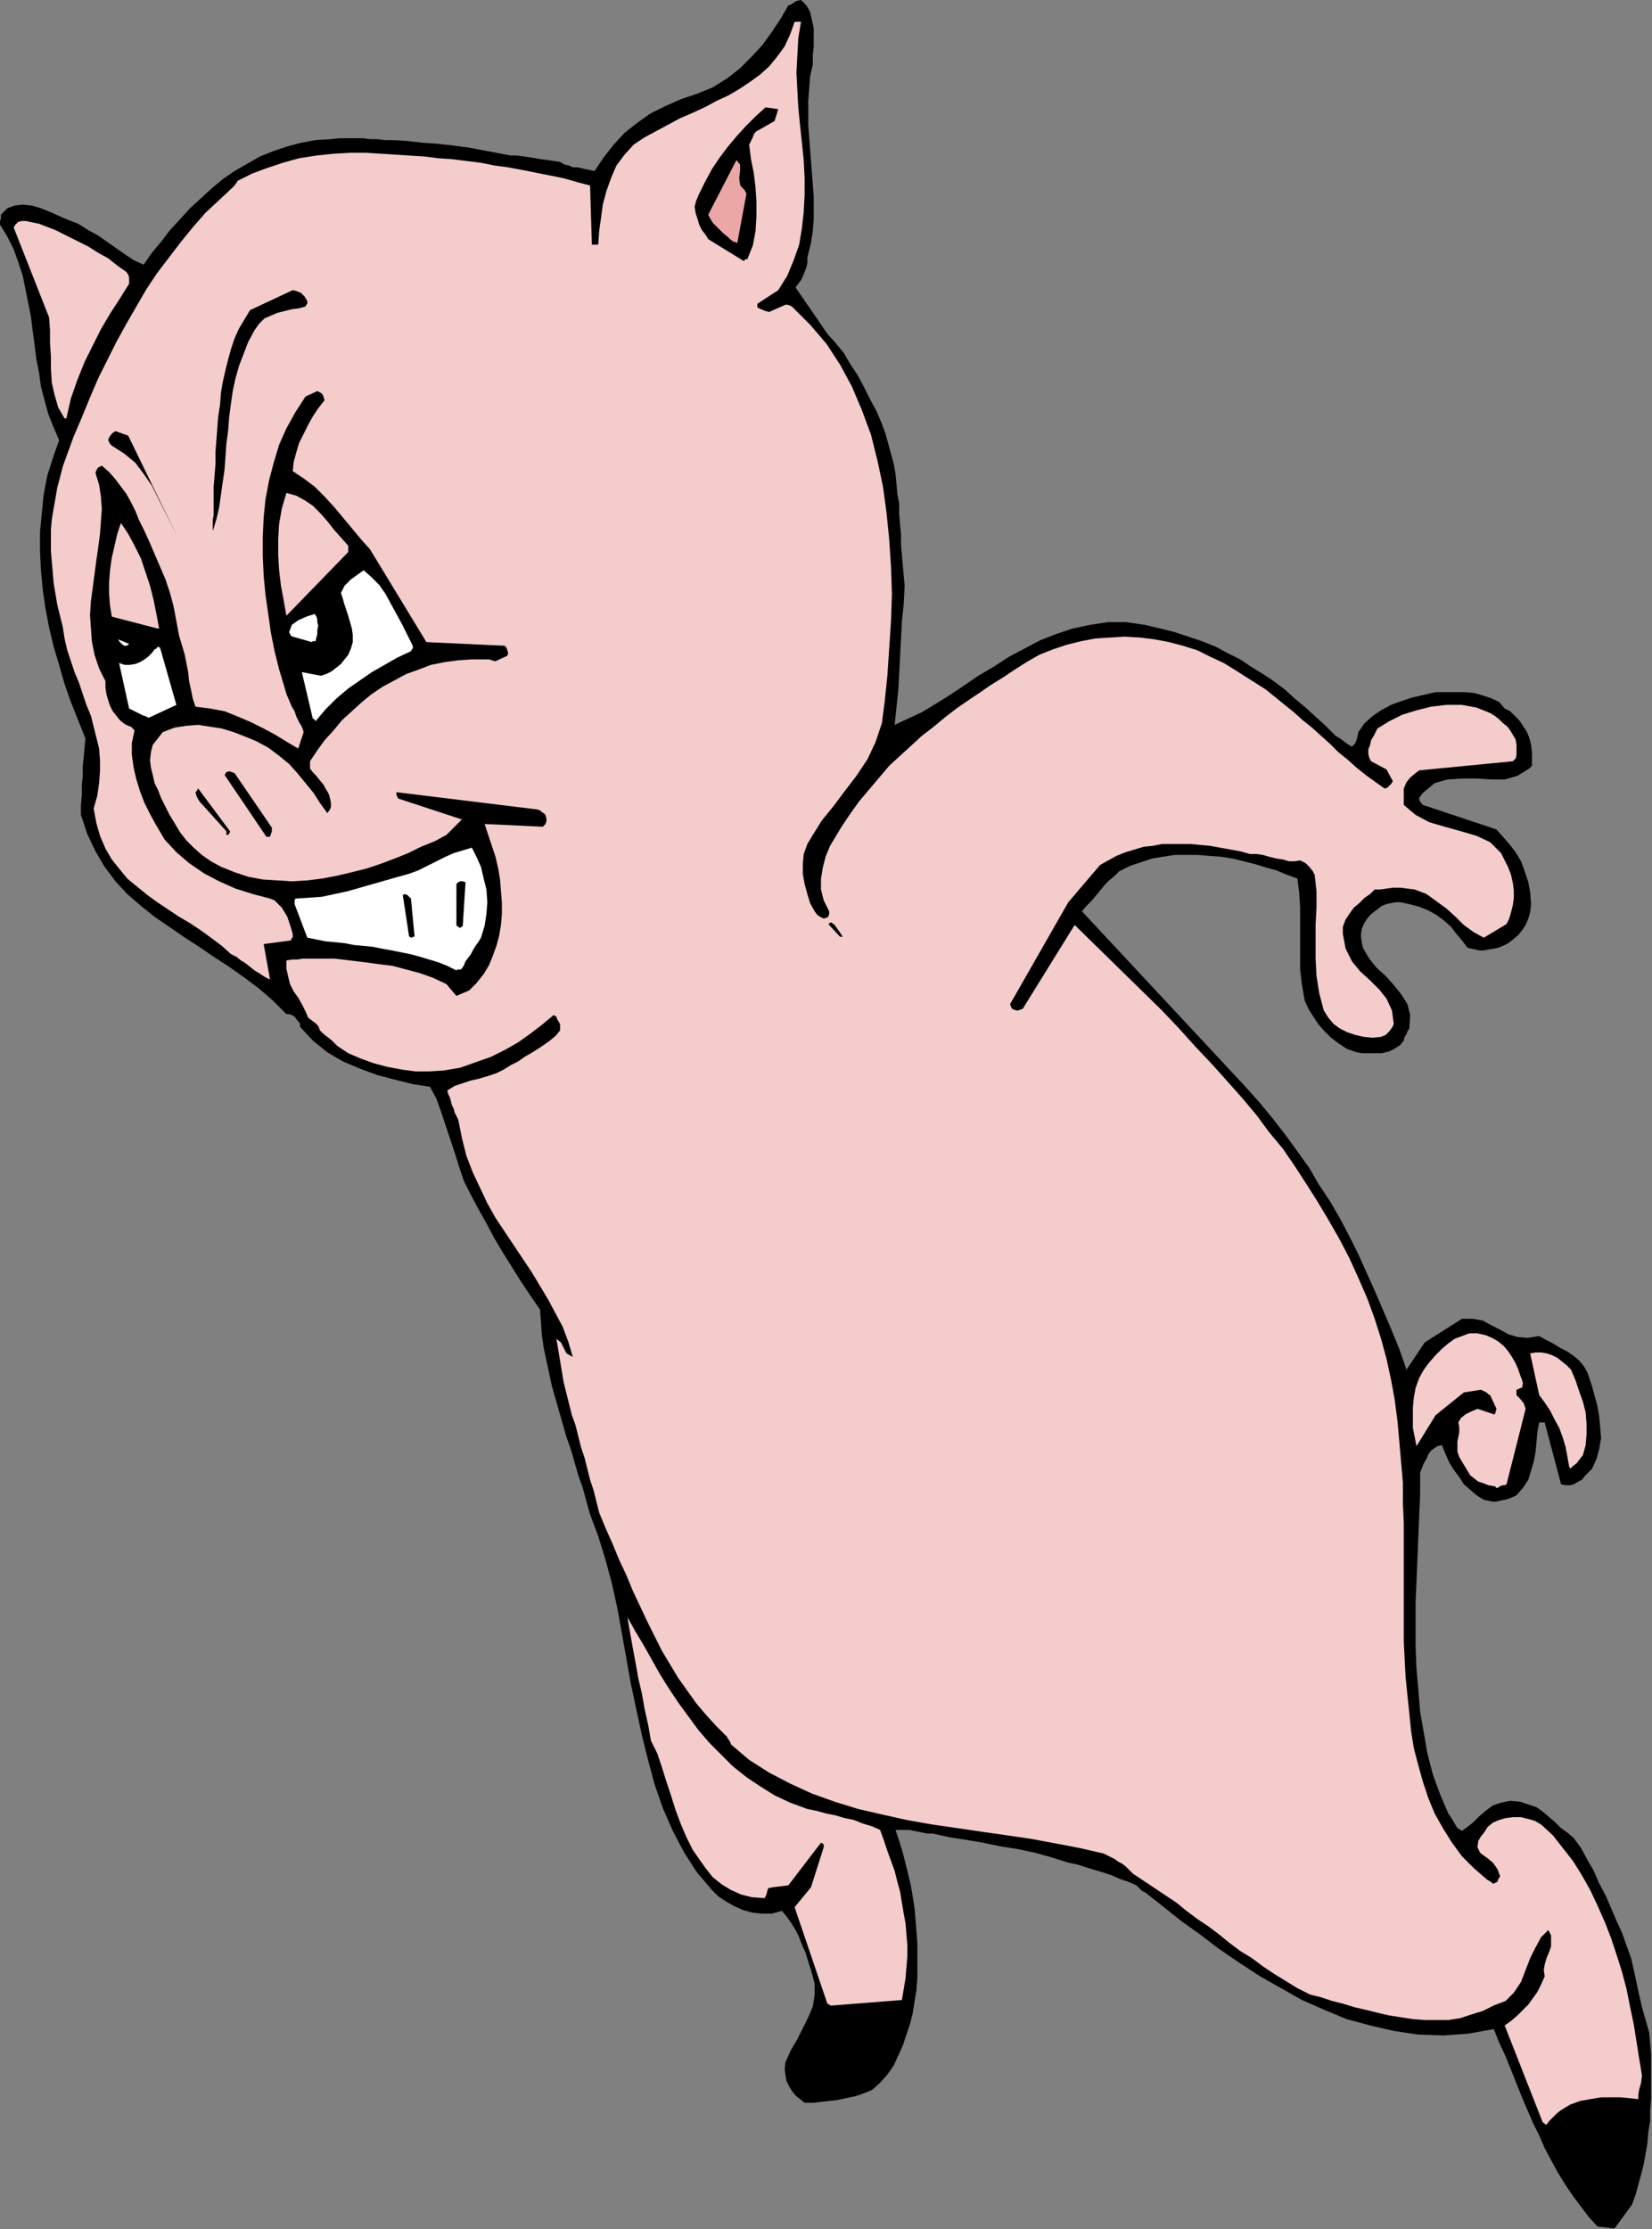
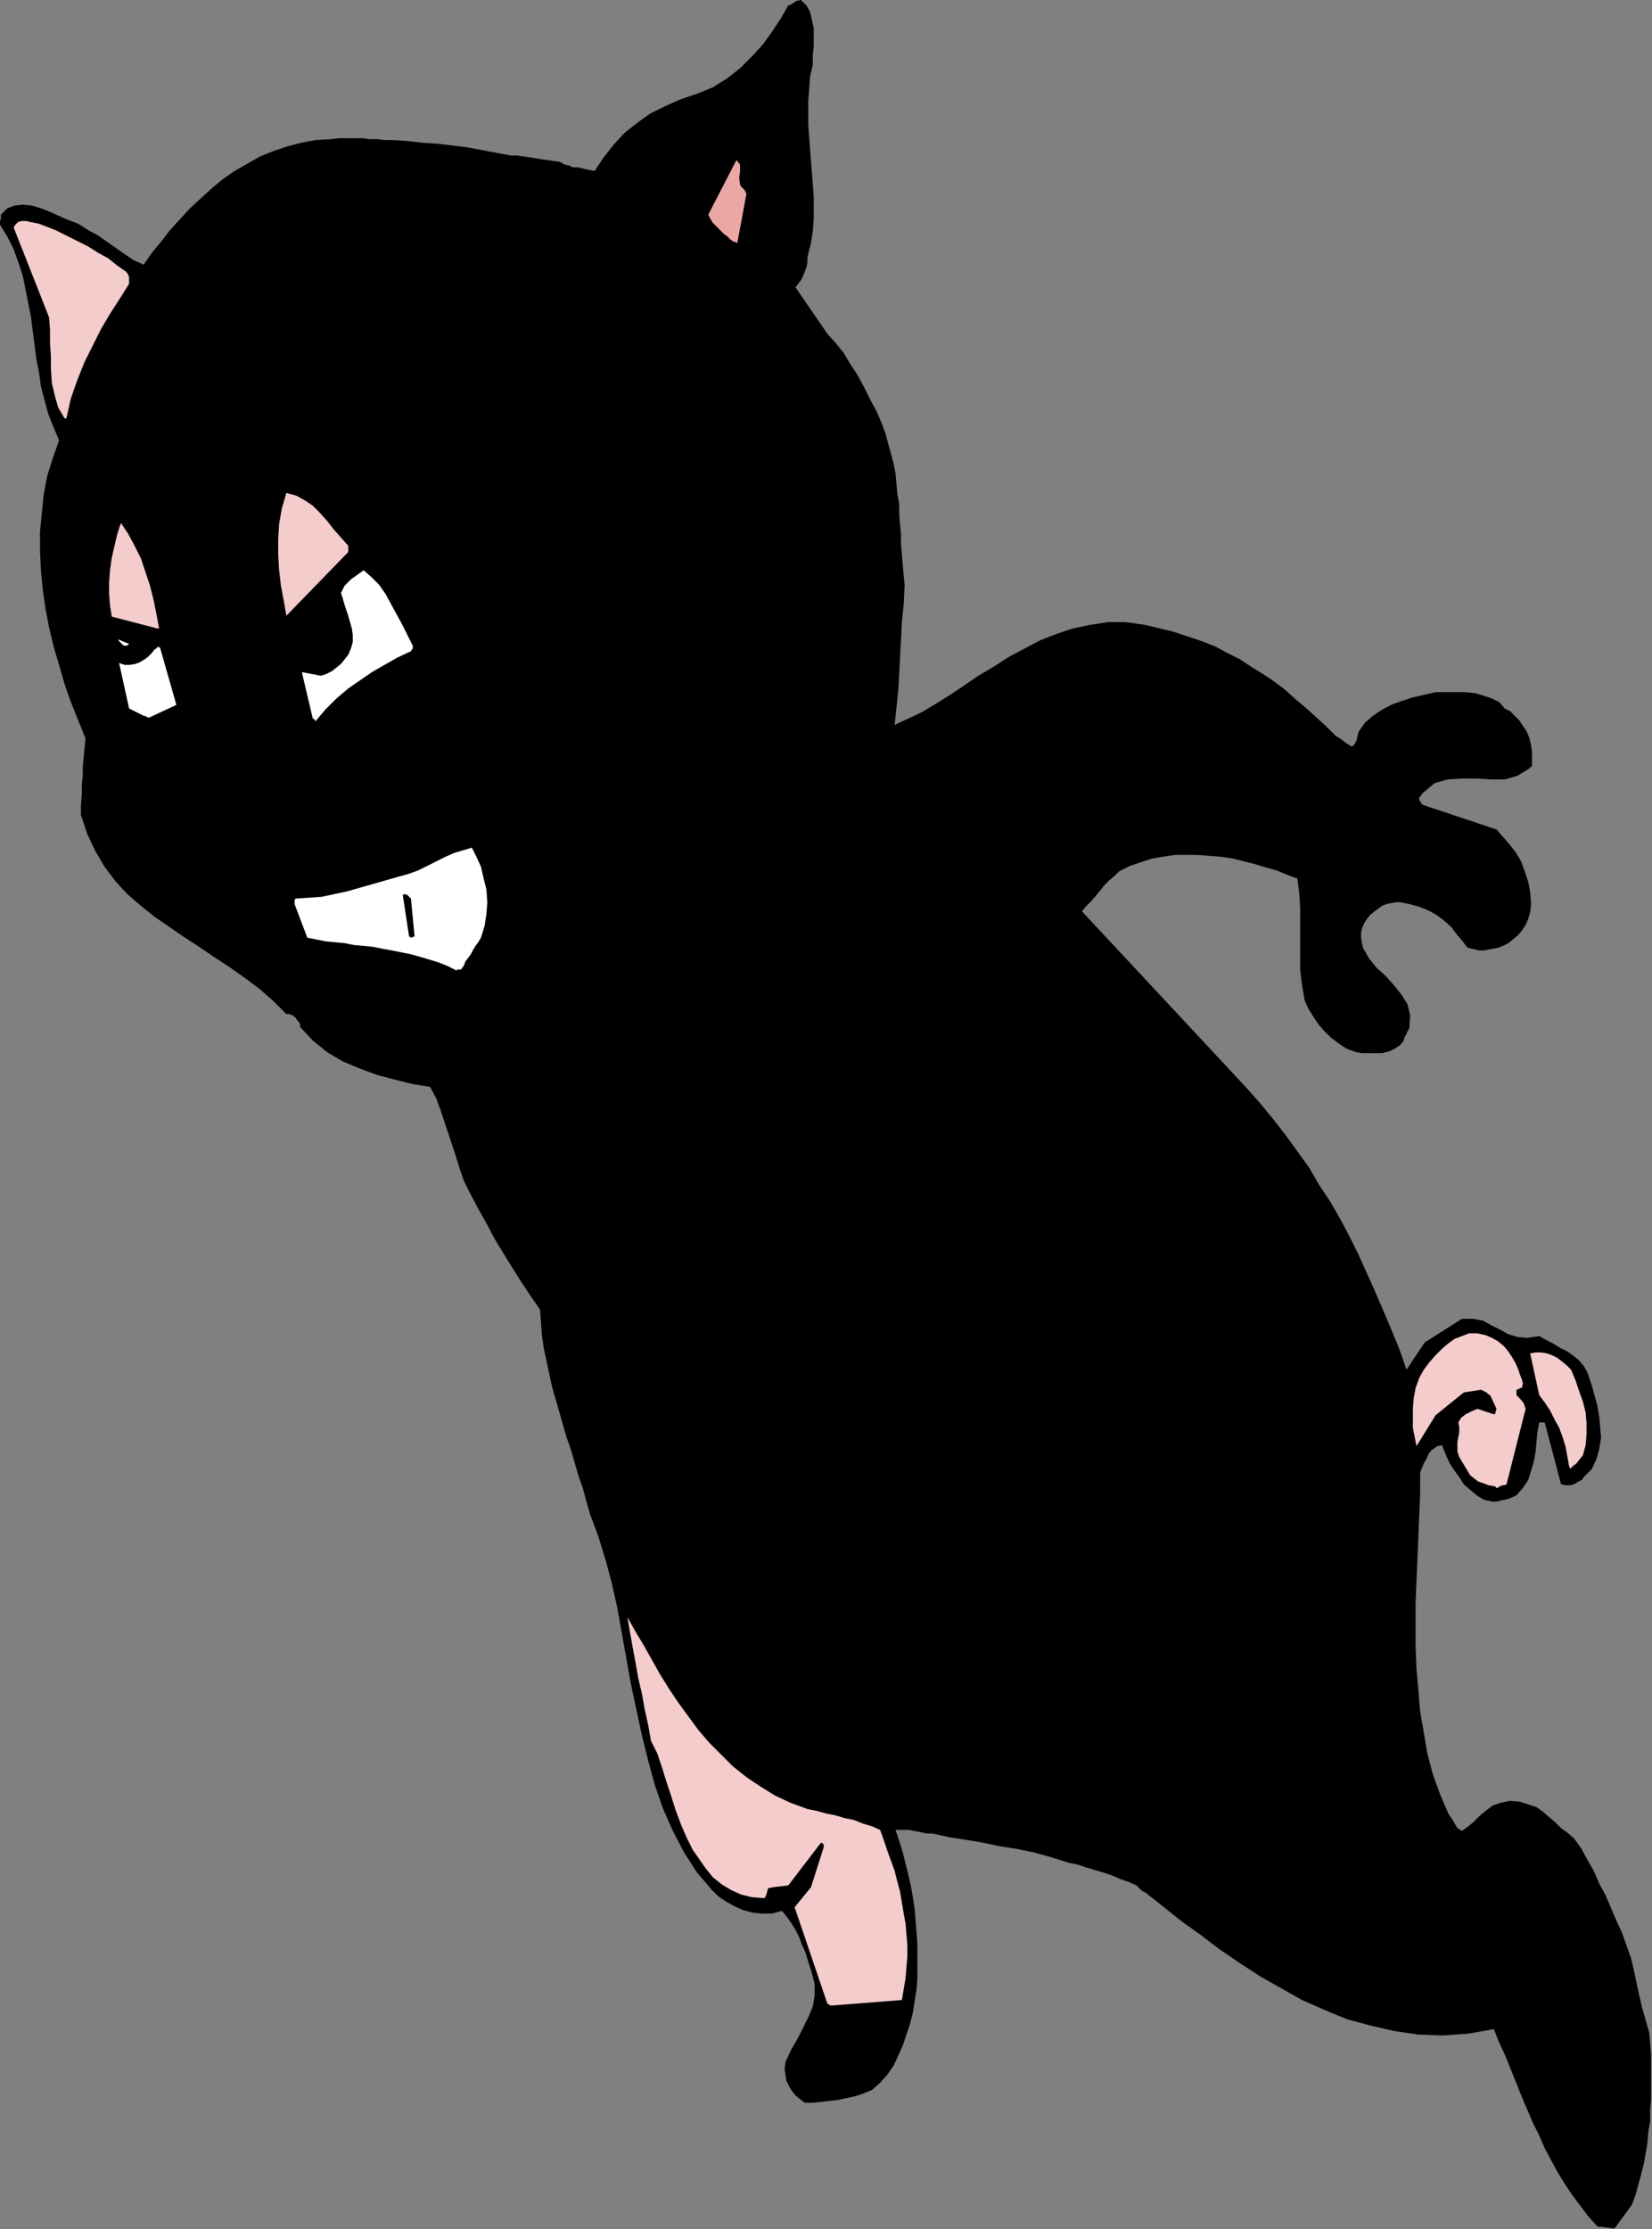
<svg xmlns="http://www.w3.org/2000/svg" xmlns:ns1="http://sodipodi.sourceforge.net/DTD/sodipodi-0.dtd" xmlns:ns2="http://www.inkscape.org/namespaces/inkscape" version="1.0" width="46.152mm" height="62.255mm" id="svg53" ns1:docname="AD003353.WMF">
  <rect width="100%" height="100%" fill="#808080" stroke="none" />
  <ns1:namedview pagecolor="#ffffff" bordercolor="#666666" borderopacity="1" objecttolerance="10" gridtolerance="10" guidetolerance="10" ns2:pageopacity="0" ns2:pageshadow="2" ns2:window-width="640" ns2:window-height="480" id="namedview55" />
  <defs id="defs3">
    <pattern id="WMFhbasepattern" patternUnits="userSpaceOnUse" width="6" height="6" x="0" y="0" />
  </defs>
  <path style="fill:#000000;fill-rule:evenodd;fill-opacity:1;stroke:none;" d="  M 170.304,235.2   L 168.672,235.008   L 167.712,233.952   L 166.848,232.8   L 165.984,231.648   L 165.216,230.496   L 164.448,229.248   L 163.776,228   L 163.104,226.752   L 162.528,225.408   L 161.856,224.064   L 161.28,222.72   L 160.704,221.376   L 160.128,219.936   L 159.552,218.496   L 158.976,217.056   L 158.304,215.616   L 157.728,214.176   L 155.04,214.656   L 152.352,214.848   L 149.76,214.752   L 147.168,214.368   L 144.672,213.792   L 142.176,213.12   L 139.872,212.16   L 137.472,211.104   L 135.264,209.856   L 133.056,208.608   L 130.848,207.168   L 128.736,205.728   L 126.72,204.192   L 124.704,202.752   L 122.784,201.216   L 120.96,199.776   L 120.576,199.584   L 120.384,199.392   L 120.192,199.2   L 120,199.008   L 119.136,198.624   L 118.272,198.336   L 117.408,197.952   L 116.544,197.664   L 115.584,197.376   L 114.624,197.088   L 113.76,196.8   L 112.8,196.608   L 110.976,196.032   L 109.248,195.552   L 107.424,195.168   L 105.6,194.88   L 103.776,194.496   L 102.048,194.208   L 100.224,193.92   L 98.496,193.536   L 97.92,193.536   L 97.44,193.44   L 96.96,193.344   L 96.48,193.248   L 96,193.152   L 95.52,193.152   L 95.04,193.152   L 94.56,193.152   L 94.944,194.304   L 95.328,195.552   L 95.616,196.704   L 95.904,197.856   L 96.192,199.104   L 96.384,200.256   L 96.576,201.504   L 96.672,202.656   L 96.768,203.904   L 96.864,205.152   L 96.864,206.304   L 96.864,207.552   L 96.864,208.8   L 96.768,210.048   L 96.576,211.2   L 96.384,212.448   L 96.096,213.6   L 95.712,214.752   L 95.328,215.904   L 94.848,216.96   L 94.368,218.016   L 93.696,218.976   L 92.928,219.84   L 92.064,220.608   L 91.104,220.992   L 90.24,221.28   L 89.28,221.472   L 88.416,221.664   L 87.552,221.76   L 86.688,221.856   L 85.824,221.952   L 84.96,221.952   L 84.48,221.568   L 84,221.184   L 83.616,220.704   L 83.328,220.224   L 83.04,219.648   L 82.944,219.072   L 82.848,218.4   L 82.944,217.632   L 83.52,216.384   L 84.192,215.232   L 84.768,214.08   L 85.344,212.928   L 85.824,211.776   L 86.016,210.624   L 86.016,209.376   L 85.632,207.936   L 85.344,207.072   L 85.056,206.112   L 84.672,205.248   L 84.384,204.48   L 84,203.712   L 83.52,202.944   L 83.04,202.272   L 82.56,201.696   L 81.504,201.984   L 80.448,201.984   L 79.488,201.888   L 78.432,201.6   L 77.568,201.216   L 76.704,200.736   L 75.84,200.16   L 75.168,199.488   L 73.536,197.568   L 72.192,195.456   L 71.04,193.248   L 69.984,190.848   L 69.12,188.352   L 68.448,185.856   L 67.776,183.168   L 67.2,180.48   L 66.624,177.792   L 66.144,175.104   L 65.664,172.416   L 65.184,169.728   L 64.608,167.136   L 63.936,164.64   L 63.168,162.144   L 62.304,159.84   L 61.92,158.496   L 61.536,157.056   L 61.056,155.712   L 60.672,154.368   L 60.288,153.024   L 59.808,151.68   L 59.424,150.336   L 59.04,148.992   L 58.656,147.648   L 58.272,146.304   L 57.984,144.96   L 57.696,143.616   L 57.408,142.272   L 57.216,140.928   L 57.12,139.584   L 57.024,138.24   L 55.968,136.704   L 55.008,135.264   L 54.048,133.728   L 53.088,132.192   L 52.224,130.752   L 51.36,129.12   L 50.496,127.584   L 49.632,125.952   L 48.96,124.608   L 48.48,123.168   L 48,121.632   L 47.52,120.192   L 47.04,118.752   L 46.56,117.312   L 46.08,115.968   L 45.408,114.72   L 43.584,114.432   L 41.664,113.952   L 39.84,113.472   L 38.016,112.8   L 36.192,112.032   L 34.56,111.072   L 33.024,109.824   L 31.68,108.384   L 31.68,108.096   L 31.584,107.904   L 31.392,107.712   L 31.2,107.424   L 31.104,107.328   L 30.816,107.136   L 30.528,107.04   L 30.24,107.04   L 28.8,105.6   L 27.36,104.352   L 25.824,103.2   L 24.192,102.048   L 22.56,100.992   L 21.024,99.936   L 19.392,98.88   L 17.856,97.824   L 16.32,96.768   L 14.88,95.616   L 13.44,94.368   L 12.192,93.024   L 11.04,91.488   L 10.08,89.856   L 9.216,88.032   L 8.544,86.016   L 8.544,84.96   L 8.64,83.904   L 8.64,82.848   L 8.736,81.888   L 8.736,80.928   L 8.832,79.968   L 8.928,78.912   L 9.024,77.952   L 8.256,76.032   L 7.488,74.112   L 6.816,72.192   L 6.24,70.176   L 5.664,68.256   L 5.184,66.24   L 4.8,64.224   L 4.512,62.208   L 4.32,60.192   L 4.224,58.176   L 4.224,56.16   L 4.416,54.144   L 4.608,52.224   L 4.992,50.208   L 5.568,48.384   L 6.24,46.464   L 5.664,45.12   L 5.088,43.68   L 4.704,42.24   L 4.32,40.8   L 4.128,39.36   L 3.84,37.92   L 3.648,36.384   L 3.456,34.944   L 3.264,33.408   L 2.976,31.968   L 2.688,30.528   L 2.4,29.088   L 1.92,27.648   L 1.44,26.304   L 0.768,24.96   L 0,23.712   L 0,23.328   L 0.096,23.04   L 0.096,22.848   L 0.096,22.656   L 0.768,21.984   L 1.536,21.696   L 2.4,21.6   L 3.36,21.696   L 4.32,21.984   L 5.28,22.368   L 6.144,22.752   L 7.008,23.136   L 8.256,23.616   L 9.312,24.288   L 10.368,24.864   L 11.328,25.536   L 12.288,26.208   L 13.248,26.88   L 14.112,27.456   L 15.168,27.936   L 16.032,26.688   L 16.992,25.536   L 17.952,24.288   L 19.008,23.136   L 20.064,21.984   L 21.216,20.928   L 22.368,19.872   L 23.52,18.912   L 24.768,18.048   L 26.112,17.28   L 27.456,16.512   L 28.896,15.936   L 30.336,15.456   L 31.776,15.072   L 33.312,14.784   L 34.944,14.688   L 35.808,14.592   L 36.672,14.592   L 37.44,14.592   L 38.304,14.592   L 39.072,14.688   L 39.84,14.688   L 40.608,14.784   L 41.376,14.784   L 43.008,14.88   L 44.64,15.072   L 46.176,15.168   L 47.808,15.36   L 49.344,15.552   L 50.88,15.84   L 52.416,16.128   L 53.952,16.416   L 54.624,16.416   L 55.296,16.512   L 55.968,16.608   L 56.544,16.704   L 57.12,16.8   L 57.792,16.896   L 58.464,16.992   L 59.136,17.088   L 59.616,17.376   L 60.096,17.472   L 60.48,17.664   L 60.96,17.664   L 61.44,17.76   L 61.824,17.856   L 62.304,17.952   L 62.784,18.048   L 63.744,16.608   L 64.8,15.264   L 65.952,14.016   L 67.296,12.96   L 68.64,12   L 70.176,11.232   L 71.904,10.464   L 73.632,9.888   L 75.264,9.216   L 76.8,8.256   L 78.144,7.2   L 79.392,5.952   L 80.544,4.704   L 81.504,3.36   L 82.464,1.92   L 83.232,0.576   L 83.52,0.48   L 83.808,0.288   L 84.096,0.096   L 84.576,0   L 85.152,0.576   L 85.536,1.248   L 85.728,2.112   L 85.92,2.976   L 85.92,3.936   L 85.92,4.896   L 85.824,5.856   L 85.824,6.816   L 85.536,8.064   L 85.44,9.408   L 85.344,10.656   L 85.344,11.904   L 85.344,13.152   L 85.44,14.496   L 85.536,15.744   L 85.632,16.992   L 85.728,18.24   L 85.824,19.488   L 85.92,20.736   L 85.92,21.984   L 85.92,23.136   L 85.824,24.384   L 85.632,25.632   L 85.344,26.784   L 85.248,27.264   L 85.248,27.744   L 85.152,28.224   L 84.96,28.704   L 84.768,29.184   L 84.576,29.568   L 84.288,29.952   L 84,30.336   L 87.36,35.232   L 88.224,36.192   L 89.088,37.248   L 89.76,38.4   L 90.528,39.552   L 91.2,40.8   L 91.872,42.144   L 92.544,43.392   L 93.12,44.736   L 93.504,45.792   L 93.792,46.848   L 94.08,47.904   L 94.368,48.96   L 94.56,50.016   L 94.656,51.072   L 94.752,52.128   L 94.944,53.184   L 94.944,54.24   L 95.04,55.392   L 95.136,56.448   L 95.136,57.504   L 95.232,58.56   L 95.328,59.712   L 95.424,60.768   L 95.52,61.824   L 95.424,63.744   L 95.232,65.568   L 95.136,67.488   L 95.04,69.312   L 94.944,71.136   L 94.848,72.864   L 94.656,74.688   L 94.464,76.512   L 95.904,75.84   L 97.344,75.168   L 98.784,74.304   L 100.32,73.344   L 101.76,72.384   L 103.296,71.328   L 104.928,70.368   L 106.56,69.312   L 108.192,68.448   L 109.824,67.584   L 111.552,66.912   L 113.28,66.336   L 115.104,65.952   L 117.024,65.664   L 118.848,65.664   L 120.864,65.952   L 122.496,66.336   L 124.032,66.72   L 125.472,67.2   L 126.912,67.68   L 128.352,68.256   L 129.6,68.928   L 130.944,69.6   L 132.096,70.368   L 133.344,71.136   L 134.496,71.904   L 135.648,72.768   L 136.704,73.728   L 137.856,74.688   L 138.912,75.648   L 139.968,76.608   L 141.024,77.664   L 141.504,77.952   L 141.888,78.24   L 142.272,78.528   L 142.752,78.816   L 143.04,78.528   L 143.232,78.144   L 143.328,77.76   L 143.424,77.28   L 144.096,76.32   L 144.96,75.552   L 145.824,74.976   L 146.88,74.4   L 147.936,74.016   L 149.088,73.632   L 150.336,73.344   L 151.584,73.056   L 152.544,73.056   L 153.6,73.056   L 154.656,73.056   L 155.712,73.152   L 156.672,73.44   L 157.536,73.728   L 158.304,74.112   L 158.88,74.784   L 159.456,75.072   L 159.936,75.552   L 160.416,76.032   L 160.8,76.608   L 161.184,77.184   L 161.472,77.856   L 161.664,78.624   L 161.76,79.392   L 161.76,79.968   L 161.76,80.352   L 161.76,80.832   L 161.472,81.12   L 160.224,81.888   L 158.88,82.272   L 157.44,82.272   L 155.904,82.176   L 154.368,82.176   L 152.832,82.272   L 151.488,82.656   L 150.336,83.616   L 150.144,83.808   L 149.952,84.096   L 149.856,84.192   L 149.856,84.288   L 149.856,84.48   L 149.952,84.576   L 150.048,84.768   L 150.24,84.96   L 158.016,87.552   L 158.688,88.32   L 159.36,89.088   L 160.032,89.952   L 160.608,90.912   L 160.992,91.968   L 161.376,93.12   L 161.568,94.176   L 161.664,95.424   L 161.568,96.288   L 161.376,96.96   L 161.088,97.632   L 160.704,98.208   L 160.32,98.688   L 159.744,99.168   L 159.264,99.552   L 158.688,99.84   L 158.208,100.032   L 157.728,100.128   L 157.152,100.224   L 156.672,100.32   L 156.192,100.32   L 155.808,100.224   L 155.328,100.128   L 154.944,100.032   L 154.368,99.264   L 153.792,98.592   L 153.216,97.824   L 152.448,97.152   L 151.68,96.576   L 150.816,96.096   L 149.856,95.712   L 148.8,95.424   L 148.32,95.328   L 147.84,95.232   L 147.36,95.232   L 146.88,95.328   L 146.4,95.424   L 145.92,95.616   L 145.536,95.904   L 145.152,96.192   L 144.672,96.576   L 144.288,97.056   L 144,97.536   L 143.808,98.016   L 143.712,98.496   L 143.712,98.976   L 143.808,99.552   L 143.904,100.032   L 144.576,101.184   L 145.344,102.144   L 146.304,103.008   L 147.168,103.968   L 147.936,104.928   L 148.608,105.984   L 148.896,107.136   L 148.8,108.576   L 148.608,108.864   L 148.512,109.152   L 148.32,109.44   L 148.224,109.824   L 147.84,110.304   L 147.264,110.688   L 146.688,110.976   L 145.92,111.168   L 145.248,111.168   L 144.48,111.168   L 143.808,111.168   L 143.232,111.072   L 142.176,110.688   L 141.312,110.112   L 140.544,109.536   L 139.776,108.768   L 139.2,108.096   L 138.624,107.232   L 138.144,106.464   L 137.76,105.6   L 137.472,103.968   L 137.28,102.336   L 137.28,100.608   L 137.28,98.976   L 137.28,97.44   L 137.28,95.808   L 137.184,94.272   L 136.992,92.736   L 135.936,92.352   L 134.784,91.872   L 133.728,91.584   L 132.48,91.2   L 131.328,90.912   L 130.176,90.624   L 128.928,90.432   L 127.68,90.336   L 126.432,90.24   L 125.28,90.24   L 124.032,90.24   L 122.784,90.432   L 121.632,90.624   L 120.48,91.008   L 119.328,91.392   L 118.176,91.968   L 117.696,92.448   L 117.12,92.928   L 116.64,93.408   L 116.256,93.888   L 115.776,94.464   L 115.296,95.04   L 114.72,95.616   L 114.24,96.192   L 131.52,114.72   L 133.056,116.448   L 134.4,118.08   L 135.744,119.808   L 136.992,121.536   L 138.24,123.264   L 139.296,125.088   L 140.448,126.816   L 141.504,128.64   L 142.464,130.464   L 143.424,132.384   L 144.288,134.304   L 145.152,136.224   L 146.016,138.24   L 146.88,140.256   L 147.744,142.368   L 148.512,144.576   L 150.432,141.696   L 154.368,139.2   L 155.52,139.2   L 156.576,139.392   L 157.44,139.872   L 158.4,140.352   L 159.264,140.832   L 160.224,141.12   L 161.28,141.216   L 162.528,141.024   L 163.2,141.408   L 163.968,141.792   L 164.736,142.272   L 165.504,142.656   L 166.176,143.136   L 166.752,143.616   L 167.232,144.192   L 167.616,144.864   L 168.096,146.304   L 168.384,147.36   L 168.672,148.416   L 168.864,149.568   L 168.96,150.624   L 169.056,151.776   L 168.864,152.928   L 168.576,153.984   L 168.096,155.04   L 167.712,155.424   L 167.328,155.808   L 167.04,156.192   L 166.656,156.384   L 166.176,156.672   L 165.792,156.768   L 165.312,156.768   L 164.832,156.672   L 163.104,150.144   L 163.008,150.144   L 162.816,150.144   L 162.72,150.144   L 162.528,150.144   L 162.336,151.104   L 162.24,152.16   L 162.144,153.216   L 161.952,154.272   L 161.664,155.232   L 161.376,156.192   L 160.8,157.056   L 160.128,157.824   L 159.744,158.016   L 159.264,158.208   L 158.88,158.304   L 158.4,158.4   L 158.016,158.496   L 157.536,158.496   L 157.152,158.4   L 156.672,158.304   L 155.904,157.824   L 155.232,157.248   L 154.56,156.672   L 154.08,155.904   L 153.504,155.136   L 153.024,154.368   L 152.64,153.504   L 152.256,152.544   L 151.776,152.64   L 151.488,152.832   L 151.104,153.12   L 150.816,153.504   L 150.624,153.984   L 150.336,154.464   L 150.144,154.944   L 149.952,155.424   L 149.952,157.632   L 149.856,159.936   L 149.76,162.24   L 149.664,164.544   L 149.568,166.848   L 149.472,169.152   L 149.472,171.552   L 149.472,173.856   L 149.568,176.16   L 149.76,178.368   L 149.952,180.672   L 150.336,182.88   L 150.72,185.088   L 151.296,187.296   L 152.064,189.408   L 152.928,191.424   L 153.312,192   L 153.6,192.48   L 153.888,192.96   L 154.368,193.248   L 155.04,192.768   L 155.616,192.288   L 156.192,191.712   L 156.864,191.136   L 157.632,190.56   L 158.496,190.272   L 159.456,190.08   L 160.512,190.176   L 161.376,190.464   L 162.24,190.752   L 162.912,191.232   L 163.584,191.808   L 164.256,192.384   L 164.832,192.96   L 165.504,193.44   L 166.176,194.016   L 166.944,195.072   L 167.616,196.32   L 168.288,197.472   L 168.864,198.816   L 169.536,200.064   L 170.112,201.408   L 170.688,202.752   L 171.264,204   L 171.744,205.344   L 172.224,206.688   L 172.512,207.936   L 172.8,209.28   L 173.088,210.624   L 173.376,211.872   L 173.76,213.216   L 174.144,214.56   L 174.24,215.712   L 174.336,216.864   L 174.336,218.112   L 174.336,219.264   L 174.336,220.416   L 174.336,221.568   L 174.24,222.72   L 174.24,223.872   L 174.048,225.024   L 173.952,226.176   L 173.76,227.328   L 173.568,228.384   L 173.28,229.536   L 172.992,230.592   L 172.704,231.648   L 172.32,232.704   L 170.496,235.2   L 170.496,235.2   L 170.4,235.2   L 170.304,235.2   L 170.304,235.2  z " id="path5" />
  <path style="fill:#000000;fill-rule:evenodd;fill-opacity:1;stroke:none;" d="  M 169.248,233.472   L 168.576,233.088   L 168,232.512   L 167.52,231.936   L 167.04,231.264   L 166.656,230.592   L 166.272,229.824   L 165.792,229.152   L 165.312,228.48   L 165.024,227.904   L 164.832,227.424   L 164.64,226.944   L 164.256,226.464   L 164.832,225.024   L 165.504,224.544   L 166.368,224.16   L 167.232,223.872   L 168.096,223.584   L 169.056,223.392   L 170.016,223.392   L 171.072,223.392   L 172.032,223.584   L 172.224,223.776   L 172.512,223.968   L 172.704,224.256   L 172.896,224.736   L 172.704,225.888   L 172.512,227.136   L 172.224,228.288   L 171.936,229.536   L 171.456,230.592   L 170.88,231.648   L 170.304,232.608   L 169.44,233.472   L 169.44,233.472   L 169.344,233.472   L 169.248,233.472   L 169.248,233.472  z " id="path7" />
-   <path style="fill:#f4cccc;fill-rule:evenodd;fill-opacity:1;stroke:none;" d="  M 162.912,224.064   L 158.88,213.792   L 159.552,213.312   L 160.224,212.736   L 160.8,212.16   L 161.376,211.584   L 161.856,210.912   L 162.336,210.24   L 162.72,209.472   L 163.104,208.608   L 163.008,207.936   L 163.104,207.36   L 163.296,206.688   L 163.584,206.016   L 163.776,205.44   L 163.776,204.864   L 163.776,204.288   L 163.488,203.712   L 162.72,204.48   L 162.144,205.536   L 161.568,206.688   L 161.088,207.936   L 160.608,209.184   L 159.84,210.336   L 158.976,211.2   L 157.728,211.68   L 156.576,212.256   L 155.328,212.64   L 154.176,213.024   L 152.928,213.216   L 151.68,213.216   L 150.432,213.216   L 149.184,213.12   L 147.936,212.928   L 146.688,212.736   L 145.44,212.448   L 144.288,212.16   L 143.04,211.872   L 141.792,211.488   L 140.64,211.2   L 139.488,210.816   L 138.336,210.528   L 136.992,209.856   L 135.744,209.088   L 134.496,208.32   L 133.344,207.552   L 132.192,206.688   L 130.944,205.92   L 129.792,205.056   L 128.736,204.192   L 127.584,203.328   L 126.432,202.56   L 125.28,201.696   L 124.224,200.832   L 123.072,200.064   L 121.92,199.296   L 120.768,198.528   L 119.616,197.76   L 119.232,197.376   L 118.848,196.992   L 118.464,196.704   L 118.08,196.512   L 117.696,196.224   L 117.312,196.032   L 116.928,195.84   L 116.544,195.648   L 114.048,195.072   L 111.552,194.592   L 108.96,194.112   L 106.368,193.728   L 103.68,193.344   L 101.088,192.96   L 98.4,192.576   L 95.712,192.096   L 93.12,191.52   L 90.624,190.944   L 88.128,190.176   L 85.728,189.312   L 83.424,188.256   L 81.216,187.104   L 79.104,185.76   L 77.184,184.128   L 77.088,183.84   L 76.896,183.552   L 76.8,183.456   L 76.8,183.36   L 75.648,182.208   L 74.592,181.056   L 73.536,179.808   L 72.576,178.464   L 71.616,177.12   L 70.752,175.68   L 69.888,174.24   L 69.12,172.704   L 68.352,171.168   L 67.584,169.536   L 66.816,167.904   L 66.144,166.272   L 65.376,164.64   L 64.704,163.008   L 63.936,161.28   L 63.264,159.648   L 62.976,158.496   L 62.688,157.344   L 62.304,156.192   L 62.016,155.04   L 61.728,153.888   L 61.344,152.736   L 61.056,151.584   L 60.768,150.432   L 60.384,149.376   L 60.096,148.224   L 59.808,147.072   L 59.52,145.92   L 59.328,144.768   L 59.136,143.616   L 58.944,142.464   L 58.752,141.312   L 59.232,141.696   L 59.52,142.272   L 59.808,142.848   L 60.48,143.232   L 60,141.6   L 59.424,140.064   L 58.656,138.624   L 57.888,137.184   L 57.024,135.744   L 56.16,134.304   L 55.2,132.864   L 54.24,131.424   L 53.28,129.984   L 52.32,128.544   L 51.456,127.008   L 50.688,125.376   L 49.92,123.744   L 49.248,122.016   L 48.768,120.096   L 48.384,118.176   L 48.192,117.792   L 48,117.408   L 47.904,117.024   L 47.712,116.64   L 47.616,116.256   L 47.52,115.872   L 47.328,115.488   L 47.232,115.104   L 48,114.624   L 48.864,114.336   L 49.728,114.048   L 50.592,113.856   L 51.552,113.568   L 52.416,113.28   L 53.184,112.896   L 53.952,112.416   L 54.72,112.032   L 55.392,111.552   L 56.064,111.168   L 56.832,110.688   L 57.408,110.304   L 58.08,109.824   L 58.656,109.344   L 59.136,108.768   L 59.136,108.672   L 59.136,108.48   L 59.136,108.288   L 59.136,108.096   L 59.04,107.904   L 58.848,107.616   L 58.752,107.328   L 58.464,107.136   L 57.312,108.096   L 56.064,109.056   L 54.72,110.016   L 53.376,110.784   L 51.84,111.552   L 50.208,112.128   L 48.576,112.704   L 46.848,112.992   L 45.408,113.088   L 43.872,113.088   L 42.432,112.896   L 40.896,112.608   L 39.456,112.224   L 38.112,111.744   L 36.768,111.168   L 35.616,110.4   L 35.04,109.824   L 34.56,109.44   L 34.176,109.152   L 33.792,108.768   L 33.6,108.288   L 33.312,108   L 32.928,107.712   L 32.544,107.424   L 32.256,106.752   L 31.872,105.984   L 31.488,105.312   L 31.008,104.64   L 30.624,103.872   L 30.432,103.104   L 30.24,102.24   L 30.24,101.376   L 30.816,101.28   L 31.392,101.28   L 31.968,101.184   L 32.64,101.184   L 33.312,101.184   L 33.984,101.184   L 34.656,101.184   L 35.328,101.184   L 36.96,101.376   L 38.496,101.568   L 39.936,101.76   L 41.472,101.952   L 42.912,102.336   L 44.352,102.72   L 45.696,103.2   L 47.136,103.872   L 48.192,105.12   L 49.536,104.544   L 50.304,103.776   L 51.072,102.816   L 51.648,101.856   L 52.032,100.896   L 52.416,99.84   L 52.704,98.784   L 52.896,97.632   L 52.992,96.48   L 52.992,95.232   L 52.896,94.08   L 52.8,92.832   L 52.608,91.68   L 52.32,90.432   L 51.936,89.28   L 51.552,88.128   L 51.168,86.976   L 57.312,87.264   L 57.6,86.976   L 57.696,86.688   L 57.696,86.4   L 57.6,86.016   L 57.408,85.824   L 57.216,85.728   L 57.024,85.536   L 56.736,85.44   L 41.856,83.616   L 41.856,83.808   L 41.856,83.904   L 41.952,84.096   L 42.048,84.288   L 48.768,86.496   L 47.136,88.128   L 45.888,88.8   L 44.448,89.376   L 43.104,90.048   L 41.664,90.624   L 40.128,91.2   L 38.688,91.68   L 37.152,92.064   L 35.52,92.448   L 33.984,92.736   L 32.448,92.928   L 30.816,93.024   L 29.28,92.928   L 27.744,92.832   L 26.208,92.544   L 24.768,92.064   L 23.328,91.488   L 22.272,90.912   L 21.312,90.24   L 20.448,89.472   L 19.68,88.704   L 19.008,87.84   L 18.432,86.88   L 17.856,85.92   L 17.376,84.96   L 16.992,84.192   L 16.704,83.424   L 16.32,82.656   L 16.128,81.792   L 15.936,81.024   L 15.84,80.256   L 15.936,79.392   L 16.128,78.624   L 17.184,77.28   L 18.432,76.8   L 19.68,76.608   L 20.928,76.512   L 22.176,76.704   L 23.424,76.896   L 24.672,77.28   L 25.92,77.76   L 27.072,78.24   L 28.32,78.912   L 29.472,79.776   L 30.528,80.64   L 31.392,81.6   L 32.256,82.656   L 33.12,83.712   L 33.792,84.768   L 34.56,85.824   L 34.848,85.44   L 34.944,85.152   L 34.944,84.768   L 34.848,84.288   L 34.752,83.904   L 34.56,83.52   L 34.368,83.232   L 34.176,82.848   L 33.696,82.272   L 33.312,81.792   L 33.024,81.504   L 32.736,81.12   L 32.736,80.928   L 32.736,80.736   L 32.736,80.544   L 32.736,80.352   L 33.504,79.2   L 34.272,78.144   L 35.232,77.088   L 36.096,76.032   L 37.152,75.072   L 38.208,74.112   L 39.264,73.248   L 40.416,72.48   L 41.664,71.808   L 42.912,71.136   L 44.256,70.656   L 45.504,70.176   L 46.944,69.888   L 48.384,69.696   L 49.824,69.6   L 51.264,69.6   L 51.648,69.6   L 51.936,69.696   L 52.224,69.792   L 52.32,69.792   L 53.568,69.216   L 53.664,68.928   L 53.568,68.64   L 53.472,68.352   L 53.28,68.16   L 45.024,67.776   L 39.072,57.984   L 38.208,57.024   L 37.248,55.872   L 36.288,54.72   L 35.328,53.568   L 34.272,52.416   L 33.216,51.36   L 32.064,50.496   L 30.912,49.728   L 31.008,48.768   L 31.296,47.712   L 31.584,46.752   L 32.064,45.792   L 32.544,44.832   L 33.024,43.968   L 33.6,43.104   L 34.272,42.24   L 34.176,41.952   L 34.08,41.664   L 33.888,41.472   L 33.504,41.28   L 32.256,41.856   L 31.2,43.488   L 30.24,45.216   L 29.472,46.944   L 28.896,48.864   L 28.416,50.688   L 28.032,52.704   L 27.84,54.624   L 27.744,56.64   L 27.744,58.656   L 27.84,60.768   L 28.032,62.784   L 28.32,64.8   L 28.608,66.816   L 28.992,68.736   L 29.472,70.656   L 30.048,72.576   L 30.24,73.248   L 30.528,73.92   L 30.816,74.592   L 31.104,75.072   L 31.296,75.648   L 31.584,76.224   L 31.872,76.704   L 32.064,77.28   L 31.488,79.008   L 30.336,78.336   L 29.088,77.568   L 27.84,76.896   L 26.496,76.224   L 25.152,75.648   L 23.712,75.072   L 22.176,74.784   L 20.64,74.592   L 20.352,73.728   L 20.16,72.768   L 19.968,71.904   L 19.872,70.944   L 19.68,69.984   L 19.488,69.024   L 19.2,68.064   L 18.912,67.104   L 18.624,65.568   L 18.336,64.032   L 17.952,62.592   L 17.472,61.152   L 16.896,59.808   L 16.32,58.464   L 15.744,57.12   L 15.168,55.872   L 14.688,54.912   L 14.304,53.952   L 13.824,52.992   L 13.344,52.128   L 12.768,51.36   L 12.192,50.592   L 11.52,49.824   L 10.752,49.152   L 10.56,49.248   L 10.368,49.344   L 10.176,49.632   L 10.08,49.92   L 10.464,51.168   L 10.656,52.416   L 10.752,53.76   L 10.656,55.008   L 10.56,56.352   L 10.368,57.792   L 10.176,59.136   L 9.984,60.576   L 9.792,62.016   L 9.6,63.456   L 9.504,64.896   L 9.6,66.336   L 9.696,67.68   L 9.984,69.12   L 10.464,70.56   L 11.136,71.904   L 11.136,72.576   L 11.232,73.248   L 11.424,73.92   L 11.616,74.496   L 11.904,75.072   L 12.288,75.552   L 12.672,76.032   L 13.152,76.416   L 13.536,76.608   L 13.824,76.704   L 14.016,76.896   L 14.208,77.088   L 13.92,78.432   L 13.92,79.68   L 14.112,81.024   L 14.4,82.272   L 14.784,83.52   L 15.264,84.768   L 15.84,85.92   L 16.416,86.976   L 17.376,88.608   L 18.624,89.952   L 19.968,91.104   L 21.504,92.16   L 23.136,93.024   L 24.864,93.792   L 26.688,94.368   L 28.512,94.848   L 28.992,95.04   L 29.376,95.424   L 29.76,95.808   L 30.048,96.288   L 30.336,96.768   L 30.528,97.344   L 30.72,97.92   L 30.912,98.592   L 30.912,98.88   L 30.816,99.072   L 30.72,99.168   L 30.72,99.264   L 27.84,99.648   L 28.512,103.392   L 27.936,103.104   L 27.36,102.72   L 26.88,102.432   L 26.4,102.048   L 25.92,101.664   L 25.44,101.376   L 24.96,100.992   L 24.384,100.704   L 23.424,99.84   L 22.272,98.976   L 21.216,98.208   L 20.064,97.44   L 18.912,96.768   L 17.76,96   L 16.608,95.232   L 15.552,94.464   L 14.496,93.6   L 13.44,92.736   L 12.576,91.68   L 11.808,90.72   L 11.136,89.568   L 10.56,88.224   L 10.176,86.88   L 9.888,85.344   L 10.272,84   L 10.464,82.656   L 10.56,81.408   L 10.56,80.256   L 10.464,79.008   L 10.176,77.856   L 9.888,76.704   L 9.6,75.552   L 9.12,74.4   L 8.736,73.248   L 8.352,72.096   L 7.872,70.944   L 7.488,69.792   L 7.104,68.64   L 6.816,67.392   L 6.624,66.144   L 6.336,64.992   L 6.048,63.84   L 5.856,62.688   L 5.664,61.536   L 5.568,60.384   L 5.472,59.328   L 5.376,58.176   L 5.376,57.024   L 5.376,55.872   L 5.472,54.816   L 5.664,53.664   L 5.856,52.608   L 6.048,51.456   L 6.336,50.4   L 6.624,49.248   L 7.008,48.192   L 7.776,46.08   L 8.64,44.064   L 9.504,41.952   L 10.368,39.936   L 11.328,38.016   L 12.288,36.096   L 13.344,34.176   L 14.4,32.352   L 15.456,30.528   L 16.608,28.8   L 17.856,27.168   L 19.104,25.536   L 20.352,24   L 21.696,22.464   L 23.136,21.12   L 24.576,19.776   L 24.768,19.584   L 24.96,19.296   L 25.056,19.2   L 25.056,19.104   L 26.592,18.336   L 28.128,17.76   L 29.856,17.184   L 31.584,16.704   L 33.408,16.416   L 35.232,16.224   L 36.96,16.128   L 38.688,16.128   L 40.224,16.224   L 41.76,16.32   L 43.2,16.416   L 44.736,16.512   L 46.272,16.704   L 47.712,16.8   L 49.248,16.992   L 50.784,17.184   L 52.224,17.472   L 53.664,17.664   L 55.2,17.952   L 56.64,18.24   L 58.08,18.528   L 59.52,18.816   L 60.864,19.2   L 62.304,19.584   L 62.496,25.824   L 62.592,25.824   L 62.784,25.824   L 62.976,25.824   L 63.168,25.824   L 63.264,24.384   L 63.456,23.04   L 63.648,21.6   L 64.032,20.16   L 64.512,18.816   L 65.088,17.472   L 65.952,16.32   L 66.912,15.264   L 68.064,14.496   L 69.312,13.824   L 70.56,13.152   L 71.808,12.48   L 73.152,11.904   L 74.4,11.328   L 75.648,10.656   L 76.896,10.08   L 78.048,9.408   L 79.2,8.64   L 80.256,7.872   L 81.216,7.008   L 82.08,5.952   L 82.848,4.896   L 83.424,3.648   L 83.904,2.304   L 84.096,2.304   L 84.288,2.304   L 84.384,2.304   L 84.576,2.304   L 84.288,4.032   L 84.192,5.856   L 84.096,7.68   L 84.192,9.504   L 84.288,11.328   L 84.48,13.248   L 84.672,15.072   L 84.864,16.896   L 84.96,18.816   L 84.96,20.544   L 84.864,22.368   L 84.672,24.096   L 84.384,25.824   L 83.808,27.456   L 83.136,29.088   L 82.176,30.624   L 79.968,32.064   L 79.968,32.448   L 80.352,32.64   L 80.832,32.832   L 81.216,32.928   L 82.944,32.16   L 83.04,32.16   L 83.136,32.16   L 83.424,32.256   L 83.616,32.352   L 85.536,34.272   L 87.264,36.288   L 88.704,38.496   L 89.952,40.8   L 91.008,43.296   L 91.968,45.888   L 92.64,48.576   L 93.216,51.264   L 93.6,54.048   L 93.888,56.928   L 94.08,59.808   L 94.176,62.688   L 94.08,65.568   L 93.888,68.448   L 93.696,71.328   L 93.408,74.112   L 93.12,76.32   L 92.448,78.336   L 91.584,80.16   L 90.432,81.888   L 89.184,83.52   L 88.032,85.056   L 86.784,86.592   L 85.824,88.128   L 85.248,89.088   L 84.864,90.144   L 84.768,91.2   L 84.768,92.256   L 84.96,93.312   L 85.248,94.368   L 85.536,95.328   L 86.016,96.192   L 86.304,96.576   L 86.592,96.768   L 86.784,96.864   L 86.976,96.96   L 87.264,96.864   L 87.456,96.768   L 87.552,96.48   L 87.552,96.192   L 86.976,95.04   L 86.688,93.888   L 86.688,92.736   L 86.88,91.584   L 87.168,90.432   L 87.648,89.28   L 88.224,88.32   L 88.8,87.36   L 89.76,85.92   L 90.72,84.576   L 91.776,83.328   L 92.832,82.08   L 93.888,80.832   L 95.04,79.776   L 96.192,78.72   L 97.344,77.664   L 98.592,76.704   L 99.744,75.744   L 100.992,74.784   L 102.24,73.92   L 103.392,73.152   L 104.64,72.288   L 105.888,71.52   L 107.04,70.752   L 108.384,69.888   L 109.728,69.12   L 111.168,68.544   L 112.608,68.064   L 114.144,67.68   L 115.68,67.392   L 117.216,67.296   L 118.752,67.2   L 120.384,67.296   L 121.92,67.488   L 123.456,67.776   L 124.896,68.16   L 126.432,68.64   L 127.776,69.312   L 129.216,69.984   L 130.464,70.752   L 131.52,71.424   L 132.576,72.096   L 133.632,72.768   L 134.592,73.536   L 135.648,74.4   L 136.608,75.168   L 137.568,76.032   L 138.528,76.8   L 139.488,77.664   L 140.448,78.528   L 141.312,79.392   L 142.272,80.16   L 143.232,81.024   L 144.192,81.792   L 145.248,82.56   L 146.208,83.232   L 146.496,83.136   L 146.688,82.944   L 146.88,82.752   L 147.072,82.464   L 146.4,81.216   L 144.768,80.352   L 144.576,79.968   L 144.48,79.584   L 144.48,79.104   L 144.672,78.624   L 144.768,78.144   L 145.056,77.664   L 145.248,77.28   L 145.44,76.896   L 146.688,76.128   L 148.032,75.456   L 149.568,74.976   L 151.104,74.592   L 152.736,74.4   L 154.368,74.4   L 155.904,74.688   L 157.344,75.264   L 157.824,75.552   L 158.304,75.936   L 158.688,76.32   L 159.168,76.704   L 159.456,77.088   L 159.744,77.568   L 160.032,78.048   L 160.128,78.624   L 160.128,79.2   L 160.128,79.68   L 160.032,80.064   L 159.744,80.352   L 149.856,81.312   L 149.472,81.6   L 148.896,82.08   L 148.512,82.56   L 148.224,83.232   L 148.224,84.96   L 149.472,86.016   L 150.912,86.784   L 152.544,87.264   L 154.272,87.744   L 155.904,88.224   L 157.344,88.896   L 158.496,90.048   L 159.264,91.584   L 159.552,92.352   L 159.744,93.216   L 159.84,93.984   L 159.84,94.752   L 159.744,95.52   L 159.552,96.288   L 159.36,96.96   L 159.072,97.536   L 156.672,98.976   L 155.616,98.4   L 154.56,97.632   L 153.696,96.768   L 152.736,95.904   L 151.68,95.136   L 150.624,94.368   L 149.376,93.888   L 147.84,93.696   L 147.072,93.696   L 146.4,93.792   L 145.728,93.888   L 145.152,93.888   L 144.672,94.368   L 144.096,94.752   L 143.52,95.328   L 142.944,95.808   L 142.464,96.48   L 142.08,97.056   L 141.792,97.824   L 141.792,98.592   L 142.08,100.128   L 142.752,101.472   L 143.616,102.528   L 144.672,103.488   L 145.632,104.448   L 146.4,105.408   L 146.976,106.656   L 147.168,108.096   L 146.976,108.48   L 146.688,108.864   L 146.304,109.248   L 145.824,109.44   L 144.96,109.536   L 144,109.44   L 143.136,109.248   L 142.272,108.96   L 141.504,108.576   L 140.832,108.096   L 140.256,107.424   L 139.776,106.656   L 139.296,104.832   L 139.008,103.008   L 138.912,101.184   L 138.912,99.36   L 138.912,97.632   L 139.008,95.808   L 139.008,94.08   L 138.816,92.352   L 138.624,91.968   L 138.24,91.488   L 137.856,91.104   L 137.28,90.816   L 136.704,90.912   L 136.128,90.912   L 135.456,90.72   L 134.784,90.624   L 134.016,90.432   L 133.344,90.24   L 132.672,90.144   L 132,90.144   L 130.944,89.856   L 129.888,89.664   L 128.832,89.472   L 127.776,89.28   L 126.72,89.184   L 125.76,89.088   L 124.704,89.088   L 123.648,89.088   L 122.688,89.088   L 121.728,89.28   L 120.768,89.376   L 119.808,89.664   L 118.848,89.952   L 117.888,90.336   L 117.024,90.816   L 116.16,91.296   L 112.8,95.232   L 106.656,105.984   L 106.752,106.272   L 106.848,106.464   L 107.04,106.56   L 107.328,106.656   L 107.52,106.656   L 107.712,106.56   L 107.808,106.56   L 108,106.464   L 113.472,97.632   L 122.688,106.656   L 124.512,108.576   L 126.24,110.496   L 127.968,112.32   L 129.6,114.144   L 131.136,115.872   L 132.672,117.696   L 134.016,119.52   L 135.456,121.248   L 136.704,123.072   L 137.952,124.992   L 139.104,126.816   L 140.256,128.736   L 141.408,130.752   L 142.464,132.768   L 143.424,134.88   L 144.384,137.088   L 145.152,139.2   L 145.824,141.312   L 146.4,143.424   L 146.88,145.632   L 147.264,147.744   L 147.552,149.952   L 147.744,152.064   L 147.936,154.272   L 148.128,156.48   L 148.128,158.592   L 148.224,160.8   L 148.224,162.912   L 148.224,165.12   L 148.224,167.232   L 148.224,169.344   L 148.224,171.456   L 148.224,173.28   L 148.32,175.2   L 148.416,177.024   L 148.608,178.944   L 148.8,180.768   L 148.992,182.688   L 149.28,184.512   L 149.76,186.336   L 150.24,188.064   L 150.816,189.792   L 151.488,191.424   L 152.352,192.96   L 153.312,194.496   L 154.368,195.936   L 155.616,197.184   L 157.056,198.432   L 157.248,198.528   L 157.536,198.72   L 157.632,198.816   L 157.728,198.816   L 157.92,198.72   L 158.112,198.624   L 158.208,198.336   L 158.4,198.048   L 158.112,197.28   L 157.632,196.608   L 157.056,196.128   L 156.384,195.648   L 156.288,195.552   L 156.192,195.36   L 156.096,195.168   L 156,194.976   L 156.096,194.304   L 156.384,193.824   L 156.768,193.344   L 157.056,192.864   L 157.632,192.384   L 158.304,192.096   L 158.976,191.904   L 159.744,191.808   L 160.608,191.808   L 161.376,192   L 162.048,192.192   L 162.72,192.576   L 163.968,193.728   L 165.024,195.072   L 166.08,196.416   L 167.04,197.952   L 167.904,199.488   L 168.672,201.12   L 169.44,202.848   L 170.112,204.576   L 170.688,206.304   L 171.264,208.128   L 171.744,209.952   L 172.128,211.872   L 172.512,213.696   L 172.8,215.52   L 173.088,217.344   L 173.376,219.072   L 173.28,219.84   L 173.088,220.512   L 172.992,221.088   L 172.992,221.568   L 172.128,221.472   L 171.072,221.376   L 170.112,221.376   L 169.056,221.376   L 167.904,221.568   L 166.848,221.76   L 165.792,222.144   L 164.832,222.72   L 164.352,223.104   L 163.968,223.488   L 163.584,223.872   L 163.296,224.256   L 163.2,224.256   L 163.104,224.16   L 163.008,224.064   L 162.912,224.064  z " id="path9" />
  <path style="fill:#000000;fill-rule:evenodd;fill-opacity:1;stroke:none;" d="  M 87.648,220.416   L 85.632,220.512   L 85.248,220.32   L 84.768,220.032   L 84.48,219.648   L 84.192,219.072   L 84.48,217.344   L 86.304,214.56   L 87.168,213.984   L 88.128,213.6   L 89.088,213.408   L 90.144,213.216   L 91.2,213.12   L 92.352,213.12   L 93.408,213.12   L 94.464,213.024   L 94.656,213.6   L 94.656,214.272   L 94.56,214.848   L 94.272,215.52   L 93.984,216.096   L 93.6,216.768   L 93.312,217.248   L 93.024,217.728   L 92.448,218.304   L 91.776,218.688   L 91.2,219.168   L 90.528,219.456   L 89.856,219.744   L 89.088,220.032   L 88.416,220.224   L 87.648,220.416  z " id="path11" />
  <path style="fill:#f4cccc;fill-rule:evenodd;fill-opacity:1;stroke:none;" d="  M 87.936,211.68   L 87.84,211.68   L 87.648,211.68   L 87.552,211.584   L 87.36,211.488   L 83.904,201.312   L 85.632,199.2   L 86.976,194.976   L 86.976,194.88   L 86.976,194.688   L 86.88,194.592   L 86.688,194.496   L 83.232,199.008   L 81.6,199.2   L 81.12,199.296   L 81.024,199.584   L 80.928,199.968   L 80.736,200.352   L 79.392,200.256   L 78.24,199.968   L 77.184,199.488   L 76.224,198.912   L 75.264,198.144   L 74.496,197.184   L 73.824,196.224   L 73.152,195.264   L 72.48,193.92   L 71.904,192.576   L 71.328,191.04   L 70.848,189.504   L 70.368,188.064   L 69.888,186.528   L 69.408,185.088   L 68.736,183.744   L 68.448,182.112   L 68.064,180.384   L 67.776,178.752   L 67.392,177.12   L 67.104,175.488   L 66.816,173.952   L 66.528,172.32   L 66.24,170.688   L 67.104,172.224   L 67.968,173.664   L 68.832,175.2   L 69.696,176.736   L 70.656,178.272   L 71.616,179.712   L 72.672,181.152   L 73.728,182.592   L 74.88,183.936   L 76.128,185.184   L 77.376,186.432   L 78.816,187.584   L 80.256,188.544   L 81.792,189.504   L 83.424,190.272   L 85.248,190.944   L 86.208,191.136   L 87.264,191.424   L 88.224,191.616   L 89.184,191.904   L 90.144,192.096   L 91.104,192.48   L 92.064,192.768   L 92.928,193.152   L 93.312,194.208   L 93.696,195.36   L 94.08,196.416   L 94.464,197.472   L 94.752,198.624   L 95.04,199.68   L 95.232,200.832   L 95.424,201.984   L 95.616,203.04   L 95.712,204.192   L 95.808,205.344   L 95.808,206.496   L 95.712,207.648   L 95.616,208.8   L 95.424,209.952   L 95.232,211.104   L 87.936,211.68  z " id="path13" />
  <path style="fill:#f4cccc;fill-rule:evenodd;fill-opacity:1;stroke:none;" d="  M 157.728,156.864   L 157.152,156.768   L 156.672,156.576   L 156.096,156.384   L 155.712,156.096   L 155.232,155.712   L 154.944,155.232   L 154.656,154.752   L 154.368,154.272   L 154.08,153.792   L 153.888,153.216   L 153.888,152.736   L 153.888,152.16   L 153.984,151.68   L 154.08,151.2   L 154.08,150.624   L 153.984,150.144   L 154.272,149.664   L 154.752,149.28   L 155.328,148.992   L 156,148.704   L 157.728,149.28   L 157.824,149.28   L 157.92,149.088   L 157.92,148.992   L 158.016,148.704   L 157.344,147.264   L 157.152,147.168   L 156.96,146.976   L 156.768,146.88   L 156.384,146.688   L 154.56,146.976   L 151.584,149.376   L 149.568,152.64   L 149.376,151.68   L 149.184,150.72   L 149.184,149.664   L 149.184,148.608   L 149.28,147.552   L 149.472,146.496   L 149.856,145.44   L 150.336,144.576   L 150.912,143.808   L 151.584,143.04   L 152.256,142.368   L 152.928,141.792   L 153.6,141.312   L 154.368,141.024   L 155.136,140.736   L 156,140.736   L 156.864,140.928   L 157.536,141.216   L 158.208,141.6   L 158.784,142.08   L 159.264,142.656   L 159.648,143.232   L 160.032,143.904   L 160.32,144.576   L 160.512,145.152   L 160.704,145.632   L 160.8,146.016   L 160.704,146.496   L 160.512,146.496   L 160.416,146.592   L 160.416,146.592   L 160.128,146.688   L 160.128,147.264   L 160.512,147.648   L 160.896,148.128   L 161.088,148.704   L 159.072,156.672   L 158.88,156.768   L 158.688,156.768   L 158.4,156.864   L 158.112,157.056   L 158.016,157.056   L 157.92,156.96   L 157.824,156.864   L 157.728,156.864  z " id="path15" />
  <path style="fill:#f4cccc;fill-rule:evenodd;fill-opacity:1;stroke:none;" d="  M 165.696,154.848   L 165.504,153.792   L 165.312,152.736   L 165.024,151.776   L 164.64,150.72   L 164.16,149.856   L 163.68,148.896   L 163.104,148.032   L 162.528,147.264   L 161.568,142.848   L 162.144,142.752   L 162.72,142.752   L 163.296,142.848   L 163.872,143.04   L 164.448,143.328   L 164.928,143.712   L 165.408,144.096   L 165.888,144.576   L 166.368,145.728   L 166.752,146.88   L 167.136,147.936   L 167.424,149.088   L 167.52,150.24   L 167.52,151.392   L 167.424,152.544   L 167.136,153.6   L 166.752,154.08   L 166.464,154.464   L 166.08,154.752   L 165.792,155.04   L 165.792,155.04   L 165.792,154.944   L 165.696,154.848   L 165.696,154.848  z " id="path17" />
  <path style="fill:#ffffff;fill-rule:evenodd;fill-opacity:1;stroke:none;" d="  M 48.192,102.432   L 47.232,101.952   L 46.272,101.568   L 45.312,101.28   L 44.352,100.992   L 43.296,100.704   L 42.336,100.512   L 41.376,100.32   L 40.32,100.128   L 39.36,99.936   L 38.4,99.84   L 37.344,99.744   L 36.384,99.552   L 35.424,99.456   L 34.368,99.36   L 33.408,99.168   L 32.448,98.976   L 31.104,95.424   L 31.104,95.328   L 31.104,95.136   L 31.104,95.04   L 31.2,94.848   L 32.64,94.752   L 33.984,94.656   L 35.328,94.368   L 36.672,94.08   L 38.016,93.696   L 39.36,93.312   L 40.704,92.928   L 42.048,92.544   L 43.104,92.256   L 44.16,91.872   L 45.12,91.392   L 46.08,90.912   L 47.04,90.432   L 47.904,90.048   L 48.864,89.76   L 49.824,89.472   L 50.304,90.432   L 50.784,91.488   L 51.072,92.736   L 51.36,93.888   L 51.456,95.232   L 51.36,96.48   L 51.168,97.728   L 50.784,98.976   L 50.496,99.456   L 50.208,99.84   L 49.92,100.32   L 49.728,100.704   L 49.44,101.088   L 49.152,101.472   L 48.96,101.952   L 48.672,102.336   L 48.576,102.336   L 48.48,102.336   L 48.288,102.336   L 48.192,102.432  z " id="path19" />
  <path style="fill:#000000;fill-rule:evenodd;fill-opacity:1;stroke:none;" d="  M 88.704,98.88   L 87.456,97.536   L 87.744,97.344   L 88.128,97.632   L 88.608,98.304   L 88.992,98.88   L 88.992,98.88   L 88.896,98.88   L 88.704,98.88   L 88.704,98.88  z " id="path21" />
  <path style="fill:#000000;fill-rule:evenodd;fill-opacity:1;stroke:none;" d="  M 43.392,98.976   L 43.392,98.976   L 43.296,98.88   L 43.2,98.88   L 43.2,98.88   L 42.528,94.464   L 42.72,94.368   L 43.008,94.464   L 43.2,94.656   L 43.392,94.848   L 43.776,98.88   L 43.68,98.88   L 43.584,98.88   L 43.488,98.976   L 43.392,98.976  z " id="path23" />
-   <path style="fill:#000000;fill-rule:evenodd;fill-opacity:1;stroke:none;" d="  M 48.576,97.92   L 48.48,97.92   L 48.384,97.824   L 48.288,97.728   L 48.192,97.728   L 48.192,93.312   L 48.384,93.12   L 48.576,93.024   L 48.864,93.024   L 49.152,93.12   L 48.864,97.728   L 48.864,97.728   L 48.768,97.824   L 48.576,97.92   L 48.576,97.92  z " id="path25" />
  <path style="fill:#000000;fill-rule:evenodd;fill-opacity:1;stroke:none;" d="  M 28.128,88.32   L 23.712,81.792   L 23.904,81.504   L 24.192,81.408   L 24.48,81.504   L 24.768,81.6   L 28.704,87.36   L 28.704,87.552   L 28.704,87.744   L 28.608,88.032   L 28.512,88.32   L 28.416,88.32   L 28.32,88.32   L 28.224,88.32   L 28.128,88.32  z " id="path27" />
  <path style="fill:#000000;fill-rule:evenodd;fill-opacity:1;stroke:none;" d="  M 23.904,87.744   L 21.312,84.864   L 21.12,84.672   L 20.928,84.384   L 20.736,84   L 20.64,83.616   L 20.736,83.52   L 20.832,83.424   L 20.832,83.328   L 20.928,83.232   L 24.288,87.744   L 24.288,87.84   L 24.096,88.128   L 23.904,88.128   L 23.904,87.744  z " id="path29" />
  <path style="fill:#ffffff;fill-rule:evenodd;fill-opacity:1;stroke:none;" d="  M 33.024,75.84   L 31.872,70.944   L 33.888,71.328   L 34.464,71.136   L 35.04,70.848   L 35.52,70.464   L 36,70.08   L 36.384,69.6   L 36.768,69.12   L 37.056,68.448   L 37.248,67.776   L 37.248,67.008   L 37.152,66.336   L 36.96,65.664   L 36.768,64.992   L 36.576,64.416   L 36.384,63.84   L 36.192,63.168   L 36,62.592   L 36.384,61.824   L 37.056,61.152   L 37.728,60.672   L 38.4,60.192   L 39.264,60.96   L 40.032,61.728   L 40.704,62.688   L 41.28,63.744   L 41.856,64.8   L 42.432,65.856   L 43.008,67.008   L 43.584,68.16   L 43.584,68.448   L 43.488,68.544   L 43.392,68.736   L 43.392,68.736   L 41.952,69.408   L 40.608,70.176   L 39.264,70.944   L 38.016,71.808   L 36.768,72.672   L 35.52,73.728   L 34.368,74.88   L 33.312,76.128   L 33.312,76.128   L 33.216,75.936   L 33.024,75.84   L 33.024,75.84  z " id="path31" />
  <path style="fill:#ffffff;fill-rule:evenodd;fill-opacity:1;stroke:none;" d="  M 15.168,75.552   L 13.632,74.784   L 12.576,69.984   L 13.152,70.176   L 13.728,70.176   L 14.304,70.08   L 14.784,69.888   L 15.264,69.6   L 15.648,69.312   L 16.032,68.928   L 16.32,68.544   L 16.512,68.448   L 16.608,68.352   L 16.608,68.256   L 16.896,68.352   L 18.624,74.4   L 15.744,75.744   L 15.648,75.744   L 15.456,75.648   L 15.264,75.552   L 15.168,75.552  z " id="path33" />
  <path style="fill:#ffffff;fill-rule:evenodd;fill-opacity:1;stroke:none;" d="  M 13.152,68.16   L 12.96,68.064   L 12.768,67.872   L 12.576,67.68   L 12.48,67.488   L 13.632,67.968   L 13.632,67.968   L 13.536,68.064   L 13.344,68.16   L 13.152,68.16  z " id="path35" />
-   <path style="fill:#ffffff;fill-rule:evenodd;fill-opacity:1;stroke:none;" d="  M 32.928,67.776   L 30.912,67.2   L 30.912,67.2   L 30.72,67.104   L 30.624,66.912   L 30.528,66.72   L 30.816,65.952   L 31.488,65.472   L 32.352,65.088   L 33.216,64.8   L 33.408,65.088   L 33.504,65.376   L 33.504,65.664   L 33.6,66.048   L 33.504,66.528   L 33.504,66.912   L 33.408,67.296   L 33.312,67.68   L 33.216,67.68   L 33.12,67.68   L 33.024,67.68   L 32.928,67.776  z " id="path37" />
  <path style="fill:#f4cccc;fill-rule:evenodd;fill-opacity:1;stroke:none;" d="  M 16.608,66.336   L 11.808,65.088   L 11.616,63.936   L 11.52,62.688   L 11.52,61.44   L 11.616,60.192   L 11.808,58.848   L 12.096,57.6   L 12.384,56.352   L 12.768,55.2   L 13.536,56.352   L 14.208,57.6   L 14.88,58.944   L 15.36,60.384   L 15.84,61.824   L 16.224,63.36   L 16.512,64.8   L 16.8,66.336   L 16.8,66.336   L 16.704,66.336   L 16.608,66.336   L 16.608,66.336  z " id="path39" />
  <path style="fill:#f4cccc;fill-rule:evenodd;fill-opacity:1;stroke:none;" d="  M 30.24,64.992   L 29.952,63.36   L 29.664,61.824   L 29.472,60.192   L 29.376,58.56   L 29.376,56.928   L 29.472,55.296   L 29.76,53.664   L 30.24,52.032   L 31.296,52.32   L 32.16,52.8   L 33.024,53.376   L 33.792,54.144   L 34.56,55.008   L 35.232,55.872   L 36,56.736   L 36.768,57.6   L 36.768,57.792   L 36.768,57.888   L 36.768,58.08   L 36.768,58.272   L 30.24,64.992  z " id="path41" />
  <path style="fill:#000000;fill-rule:evenodd;fill-opacity:1;stroke:none;" d="  M 18.72,56.64   L 18.048,55.296   L 17.376,53.952   L 16.704,52.608   L 16.032,51.264   L 15.168,50.016   L 14.304,48.864   L 13.152,47.904   L 11.808,47.04   L 11.712,46.944   L 11.616,46.848   L 11.52,46.656   L 11.424,46.464   L 11.52,46.176   L 11.712,45.888   L 11.904,45.696   L 12.192,45.504   L 13.536,45.984   L 18.72,56.64  z " id="path43" />
-   <path style="fill:#000000;fill-rule:evenodd;fill-opacity:1;stroke:none;" d="  M 22.464,56.064   L 22.464,55.488   L 22.464,54.912   L 22.56,54.336   L 22.56,53.664   L 22.56,53.088   L 22.56,52.512   L 22.56,51.936   L 22.56,51.36   L 22.656,50.208   L 22.752,48.96   L 22.752,47.712   L 22.848,46.464   L 22.944,45.216   L 23.04,43.968   L 23.232,42.72   L 23.328,41.472   L 23.52,40.32   L 23.808,39.072   L 24.096,37.92   L 24.384,36.864   L 24.768,35.712   L 25.248,34.656   L 25.824,33.696   L 26.4,32.736   L 30.912,30.624   L 31.296,30.72   L 31.776,30.912   L 32.16,31.296   L 32.448,31.776   L 32.448,31.872   L 32.448,32.064   L 32.352,32.16   L 32.256,32.352   L 31.584,32.544   L 30.816,32.64   L 30.048,32.832   L 29.28,33.024   L 28.608,33.312   L 27.936,33.6   L 27.36,34.176   L 26.88,34.848   L 26.208,36.096   L 25.728,37.344   L 25.248,38.592   L 24.864,39.936   L 24.576,41.28   L 24.384,42.624   L 24.192,44.064   L 24.096,45.408   L 23.904,46.848   L 23.808,48.192   L 23.712,49.536   L 23.52,50.88   L 23.328,52.224   L 23.136,53.568   L 22.848,54.816   L 22.464,56.064  z " id="path45" />
  <path style="fill:#f4cccc;fill-rule:evenodd;fill-opacity:1;stroke:none;" d="  M 6.816,44.16   L 6.144,43.008   L 5.76,41.664   L 5.472,40.416   L 5.376,38.976   L 5.376,37.632   L 5.28,36.192   L 5.28,34.848   L 5.184,33.504   L 1.44,24   L 1.632,23.712   L 1.92,23.424   L 2.304,23.328   L 2.784,23.328   L 3.168,23.424   L 3.648,23.52   L 4.128,23.616   L 4.608,23.808   L 5.856,24.288   L 7.008,24.864   L 8.16,25.44   L 9.312,26.016   L 10.368,26.688   L 11.424,27.264   L 12.384,28.032   L 13.344,28.704   L 13.536,28.992   L 13.632,29.28   L 13.632,29.568   L 13.632,29.952   L 12.672,31.488   L 11.616,33.12   L 10.656,34.752   L 9.792,36.48   L 8.928,38.208   L 8.16,40.128   L 7.488,42.048   L 7.008,44.16   L 7.008,44.16   L 6.912,44.16   L 6.816,44.16   L 6.816,44.16  z " id="path47" />
  <path style="fill:#000000;fill-rule:evenodd;fill-opacity:1;stroke:none;" d="  M 78.528,27.552   L 74.784,25.248   L 74.496,24.768   L 74.112,24.288   L 73.824,23.712   L 73.632,23.04   L 73.44,22.464   L 73.344,21.792   L 73.536,21.12   L 73.824,20.448   L 74.496,19.104   L 75.168,17.856   L 75.936,16.704   L 76.8,15.552   L 77.76,14.4   L 78.72,13.344   L 79.776,12.288   L 80.832,11.328   L 82.176,11.52   L 81.792,12.768   L 79.776,13.92   L 79.584,14.208   L 79.488,14.496   L 79.296,14.88   L 79.104,15.264   L 79.296,16.8   L 79.584,18.24   L 79.776,19.776   L 79.872,21.312   L 79.872,22.848   L 79.776,24.384   L 79.488,25.92   L 78.912,27.36   L 78.816,27.36   L 78.72,27.36   L 78.624,27.456   L 78.528,27.552  z " id="path49" />
  <path style="fill:#eba6a6;fill-rule:evenodd;fill-opacity:1;stroke:none;" d="  M 77.472,25.536   L 77.088,25.248   L 76.8,24.96   L 76.416,24.672   L 76.032,24.288   L 75.648,23.904   L 75.264,23.52   L 74.976,23.04   L 74.784,22.656   L 77.76,16.896   L 78.144,17.376   L 78.144,18.048   L 78.048,18.816   L 78.144,19.488   L 78.24,19.68   L 78.432,19.872   L 78.624,20.064   L 78.816,20.448   L 77.856,25.632   L 77.76,25.632   L 77.664,25.536   L 77.568,25.536   L 77.472,25.536  z " id="path51" />
</svg>